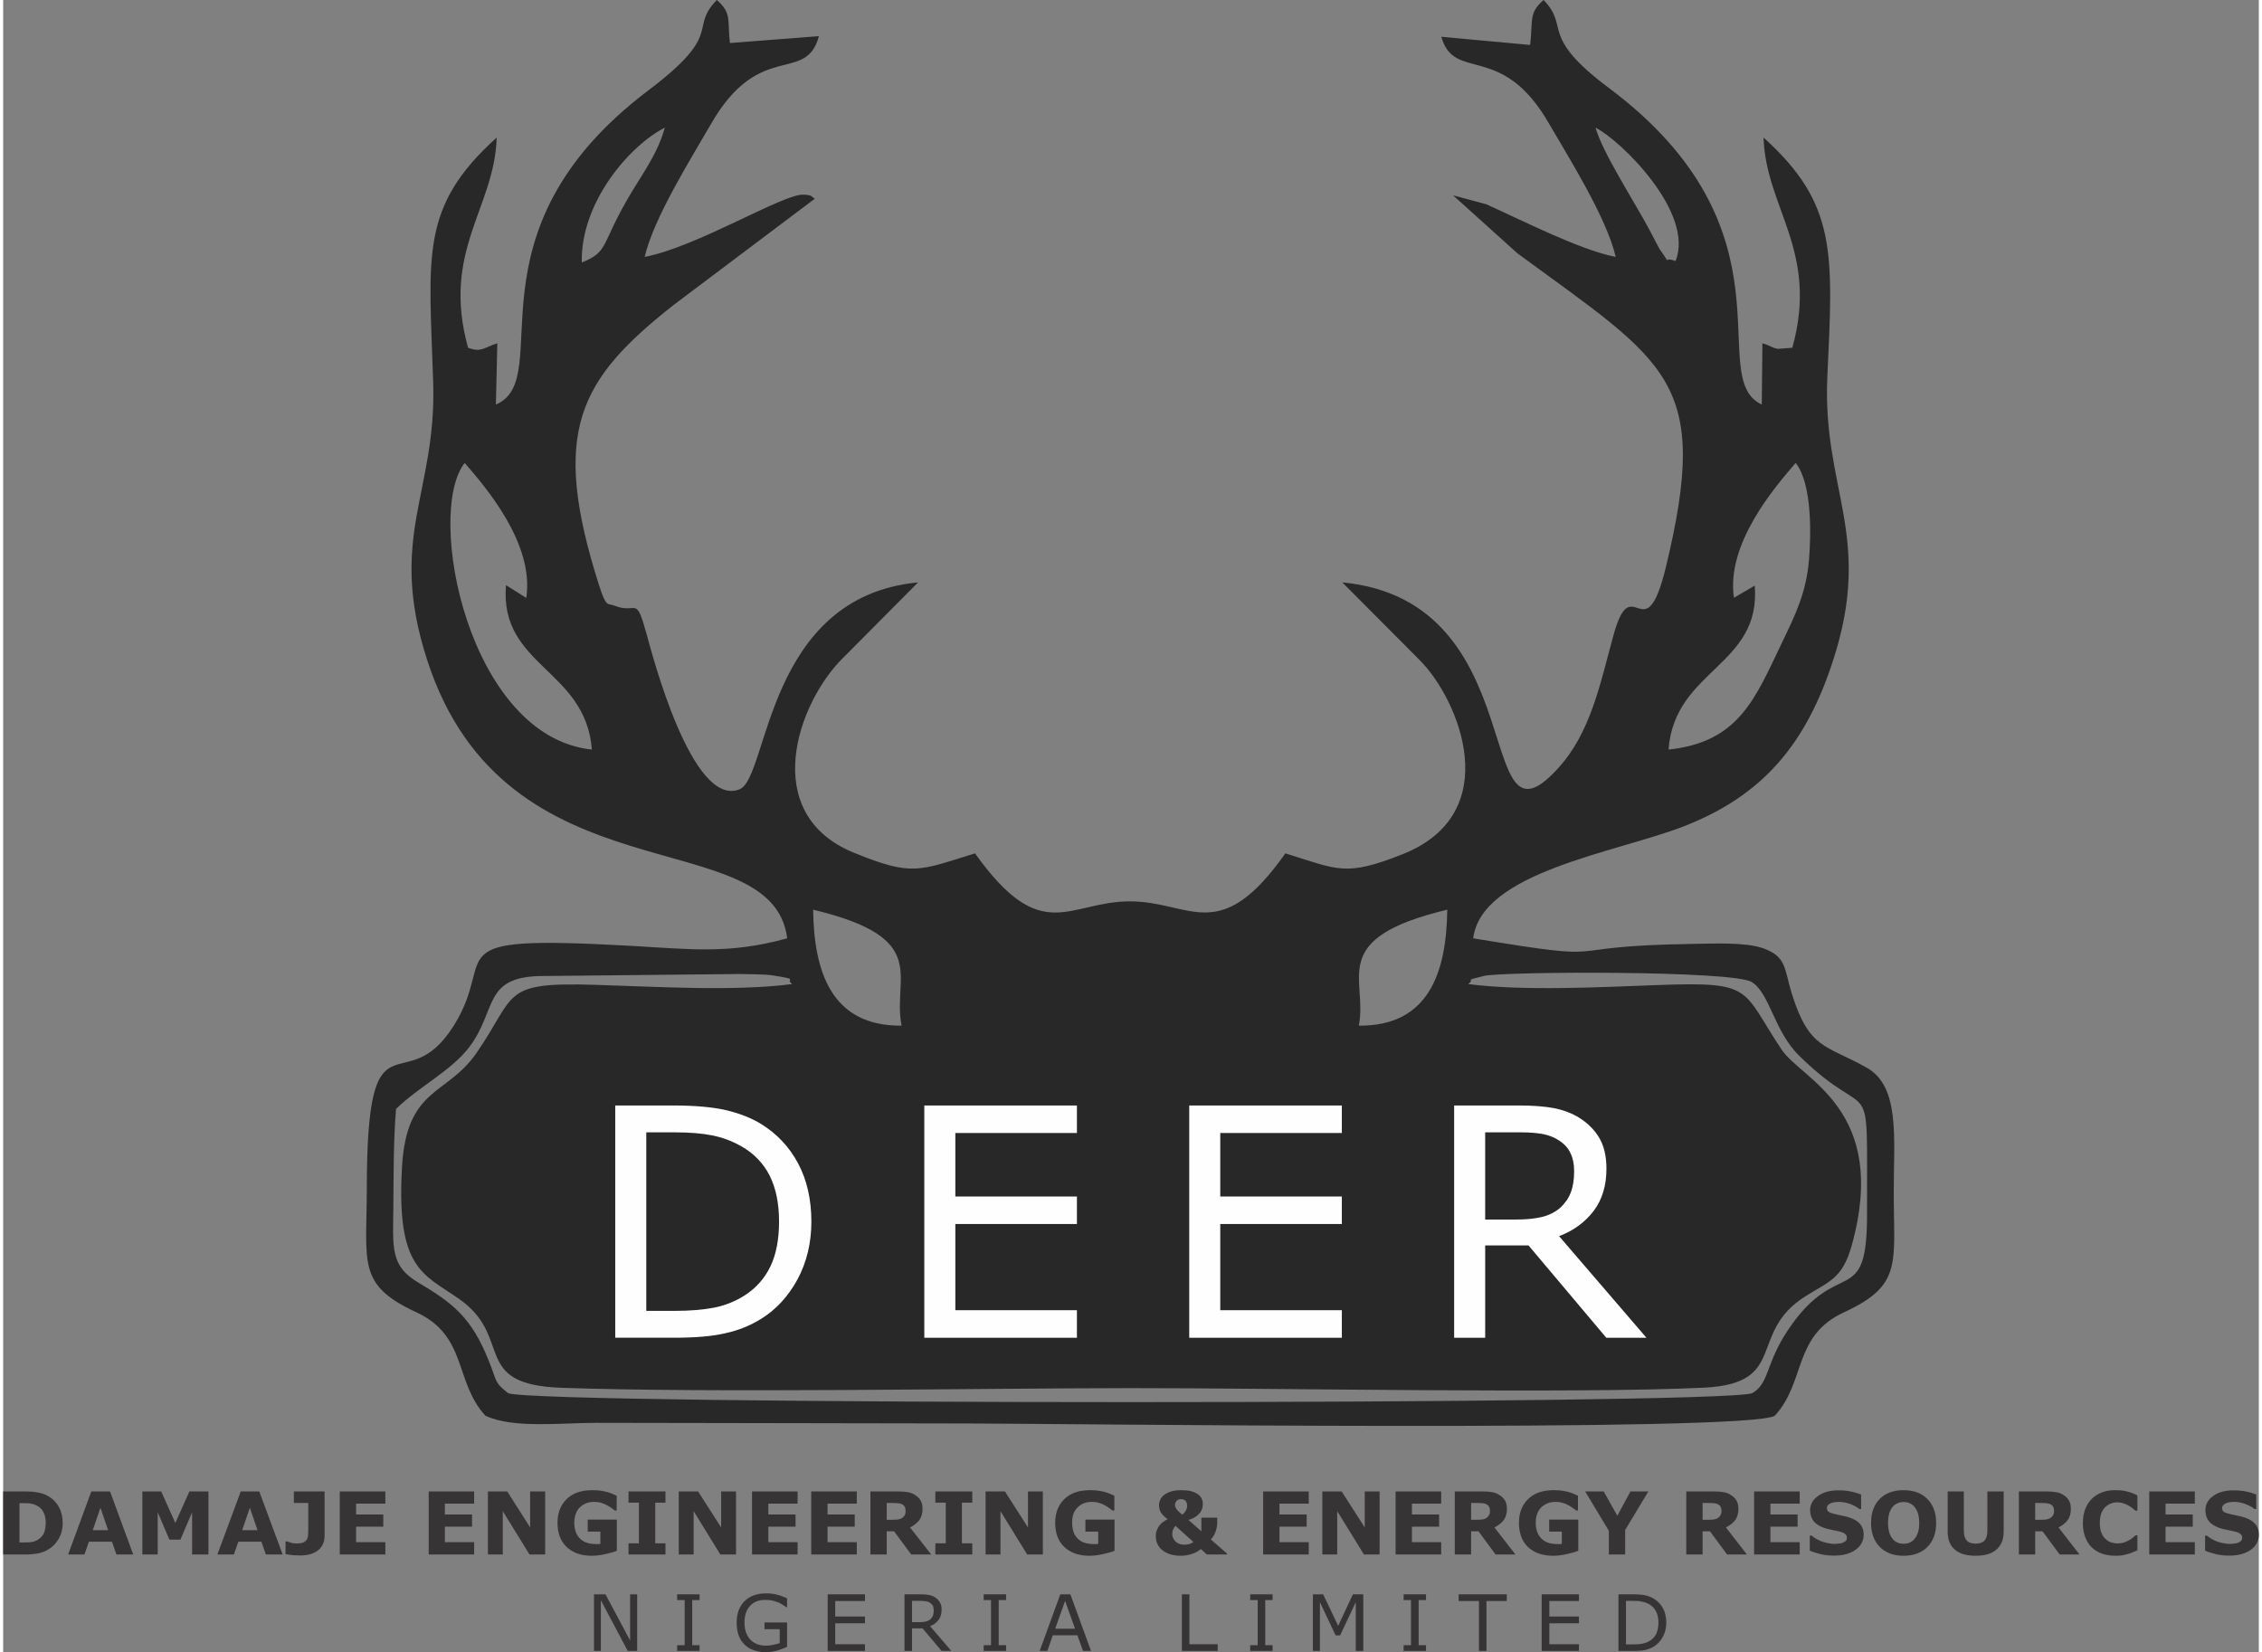
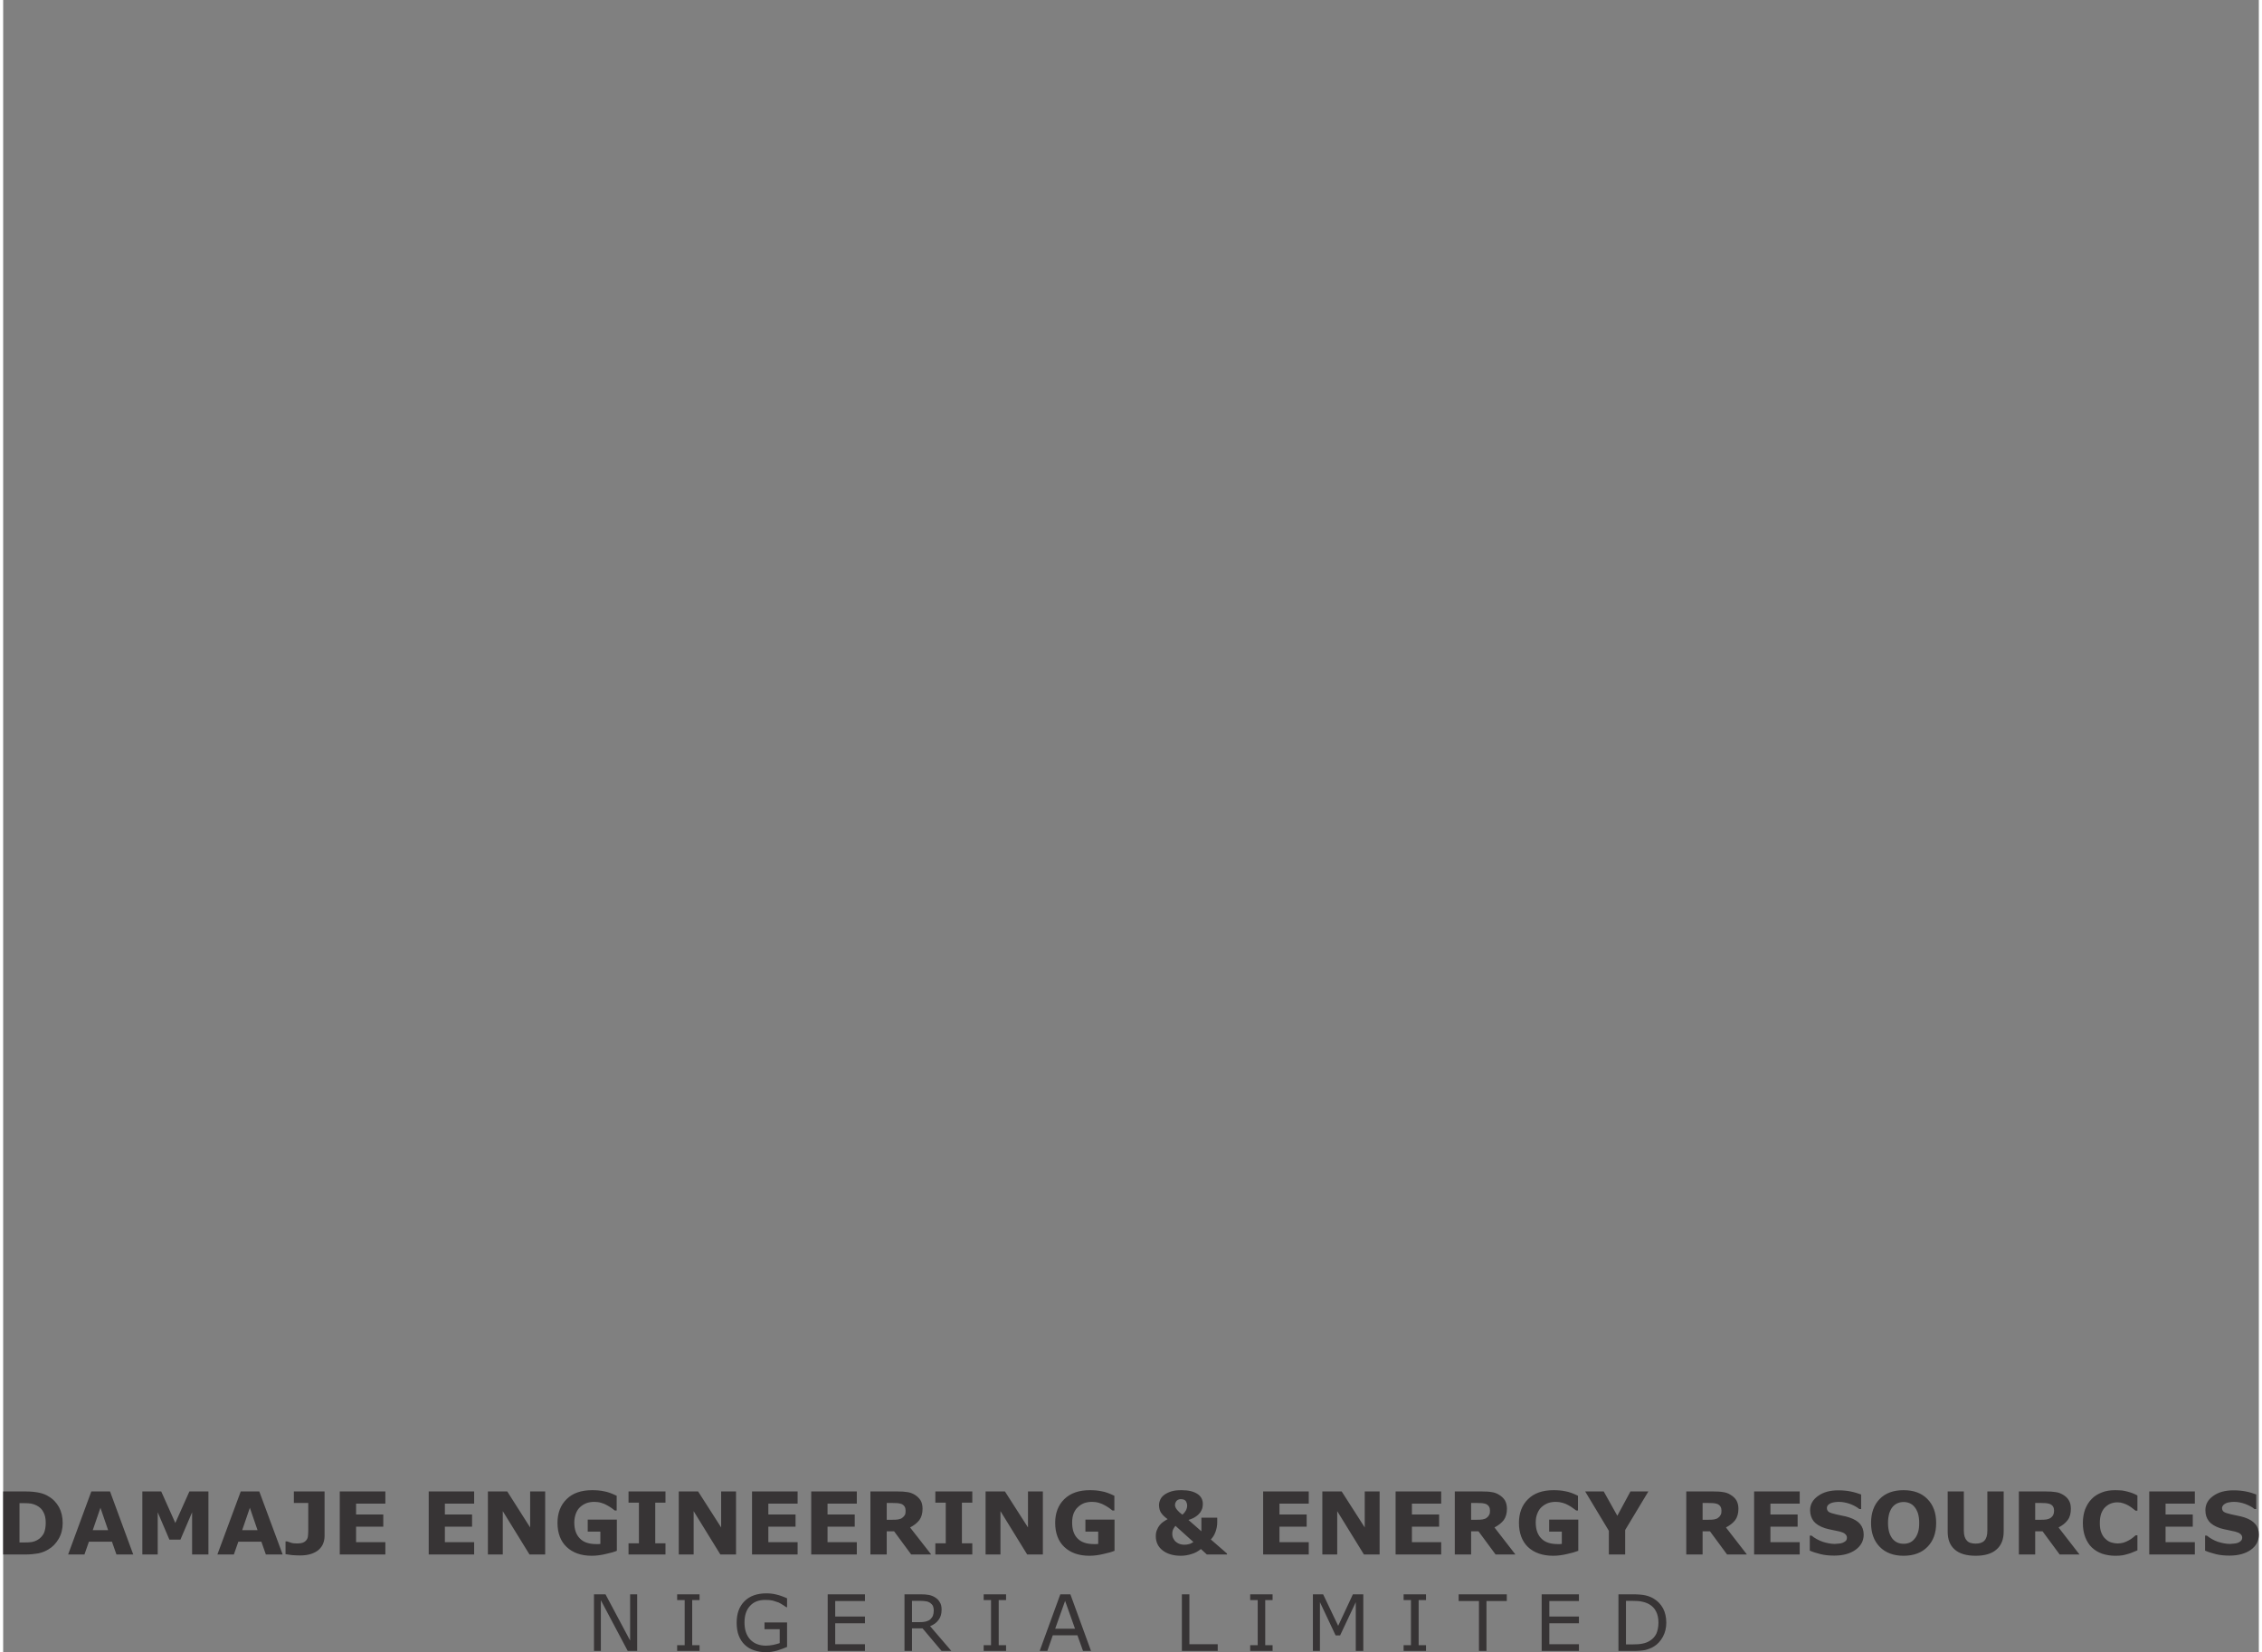
<svg xmlns="http://www.w3.org/2000/svg" xml:space="preserve" width="141px" height="103px" version="1.1" style="shape-rendering:geometricPrecision; text-rendering:geometricPrecision; image-rendering:optimizeQuality; fill-rule:evenodd; clip-rule:evenodd" viewBox="0 0 141 103.29">
  <rect x="0" y="0" width="141" height="103.29" fill="#808080" stroke="none" />
  <defs>
    <style type="text/css">
   
    .fil1 {fill:#282828}
    .fil2 {fill:#FEFEFE;fill-rule:nonzero}
    .fil0 {fill:#373435;fill-rule:nonzero}
   
  </style>
  </defs>
  <g id="Layer_x0020_1">
    <g id="_2137778770912">
-       <path class="fil0" d="M3.72 95.21c0,0.37 -0.08,0.7 -0.25,0.99 -0.17,0.29 -0.38,0.51 -0.64,0.66 -0.19,0.12 -0.4,0.2 -0.63,0.25 -0.23,0.04 -0.5,0.07 -0.81,0.07l-1.39 0 0 -3.94 1.43 0c0.32,0 0.6,0.03 0.83,0.08 0.23,0.05 0.43,0.13 0.58,0.23 0.28,0.16 0.49,0.39 0.65,0.67 0.15,0.28 0.23,0.61 0.23,0.99zm-1.06 -0.01c0,-0.26 -0.04,-0.48 -0.14,-0.66 -0.09,-0.19 -0.24,-0.33 -0.44,-0.43 -0.11,-0.05 -0.21,-0.09 -0.32,-0.11 -0.11,-0.02 -0.27,-0.03 -0.49,-0.03l-0.25 0 0 2.46 0.25 0c0.24,0 0.42,-0.01 0.53,-0.03 0.11,-0.02 0.22,-0.06 0.33,-0.12 0.18,-0.1 0.32,-0.25 0.41,-0.42 0.08,-0.18 0.12,-0.4 0.12,-0.66zm5.47 1.98l-1.05 0 -0.28 -0.8 -1.44 0 -0.28 0.8 -1.02 0 1.45 -3.94 1.17 0 1.45 3.94zm-1.57 -1.52l-0.48 -1.4 -0.48 1.4 0.96 0zm6.27 1.52l-1.02 0 0 -2.64 -0.73 1.71 -0.69 0 -0.73 -1.71 0 2.64 -0.96 0 0 -3.94 1.18 0 0.88 1.97 0.88 -1.97 1.19 0 0 3.94zm4.64 0l-1.05 0 -0.28 -0.8 -1.44 0 -0.28 0.8 -1.03 0 1.46 -3.94 1.16 0 1.46 3.94zm-1.57 -1.52l-0.48 -1.4 -0.48 1.4 0.96 0zm4.19 0.36c0,0.17 -0.03,0.33 -0.09,0.48 -0.06,0.15 -0.16,0.28 -0.28,0.39 -0.13,0.11 -0.28,0.19 -0.46,0.25 -0.18,0.06 -0.41,0.1 -0.68,0.1 -0.18,0 -0.35,-0.01 -0.51,-0.02 -0.16,-0.02 -0.3,-0.04 -0.42,-0.06l0 -0.8 0.09 0c0.09,0.03 0.17,0.06 0.27,0.09 0.09,0.03 0.2,0.04 0.35,0.04 0.18,0 0.32,-0.02 0.42,-0.07 0.1,-0.05 0.17,-0.12 0.22,-0.21 0.04,-0.08 0.06,-0.18 0.06,-0.28 0.01,-0.1 0.01,-0.24 0.01,-0.4l0 -1.57 -0.9 0 0 -0.72 1.92 0 0 2.78zm3.8 1.16l-2.85 0 0 -3.94 2.85 0 0 0.76 -1.83 0 0 0.68 1.7 0 0 0.76 -1.7 0 0 0.97 1.83 0 0 0.77zm5.55 0l-2.84 0 0 -3.94 2.84 0 0 0.76 -1.83 0 0 0.68 1.7 0 0 0.76 -1.7 0 0 0.97 1.83 0 0 0.77zm4.44 0l-0.98 0 -1.67 -2.71 0 2.71 -0.93 0 0 -3.94 1.21 0 1.43 2.25 0 -2.25 0.94 0 0 3.94zm4.48 -0.23c-0.17,0.07 -0.41,0.14 -0.7,0.2 -0.29,0.07 -0.58,0.11 -0.87,0.11 -0.67,0 -1.19,-0.19 -1.57,-0.55 -0.38,-0.36 -0.57,-0.87 -0.57,-1.51 0,-0.61 0.19,-1.11 0.57,-1.48 0.38,-0.38 0.92,-0.56 1.6,-0.56 0.26,0 0.51,0.02 0.74,0.07 0.24,0.04 0.5,0.14 0.79,0.28l0 0.92 -0.12 0c-0.05,-0.04 -0.12,-0.09 -0.21,-0.16 -0.1,-0.07 -0.19,-0.12 -0.28,-0.17 -0.1,-0.06 -0.22,-0.11 -0.36,-0.15 -0.13,-0.04 -0.28,-0.06 -0.43,-0.06 -0.18,0 -0.35,0.03 -0.49,0.08 -0.15,0.06 -0.28,0.14 -0.4,0.25 -0.11,0.1 -0.2,0.24 -0.26,0.4 -0.06,0.16 -0.1,0.35 -0.1,0.56 0,0.44 0.12,0.77 0.35,1 0.23,0.24 0.57,0.35 1.03,0.35 0.04,0 0.08,0 0.13,0 0.04,0 0.09,-0.01 0.12,-0.01l0 -0.77 -0.79 0 0 -0.75 1.82 0 0 1.95zm3.04 0.23l-2.31 0 0 -0.7 0.65 0 0 -2.54 -0.65 0 0 -0.7 2.31 0 0 0.7 -0.64 0 0 2.54 0.64 0 0 0.7zm4.41 0l-0.98 0 -1.67 -2.71 0 2.71 -0.93 0 0 -3.94 1.21 0 1.44 2.25 0 -2.25 0.93 0 0 3.94zm3.85 0l-2.85 0 0 -3.94 2.85 0 0 0.76 -1.83 0 0 0.68 1.7 0 0 0.76 -1.7 0 0 0.97 1.83 0 0 0.77zm3.7 0l-2.85 0 0 -3.94 2.85 0 0 0.76 -1.83 0 0 0.68 1.7 0 0 0.76 -1.7 0 0 0.97 1.83 0 0 0.77zm3.05 -2.74c0,-0.1 -0.02,-0.18 -0.06,-0.25 -0.04,-0.07 -0.11,-0.13 -0.2,-0.17 -0.07,-0.02 -0.15,-0.04 -0.24,-0.05 -0.09,0 -0.2,-0.01 -0.32,-0.01l-0.36 0 0 1.05 0.31 0c0.16,0 0.29,0 0.4,-0.02 0.11,-0.02 0.2,-0.05 0.27,-0.11 0.07,-0.05 0.12,-0.11 0.16,-0.18 0.03,-0.06 0.04,-0.15 0.04,-0.26zm1.6 2.74l-1.25 0 -1.07 -1.45 -0.46 0 0 1.45 -1.02 0 0 -3.94 1.71 0c0.23,0 0.43,0.01 0.6,0.04 0.16,0.02 0.32,0.08 0.47,0.17 0.14,0.09 0.26,0.2 0.35,0.34 0.09,0.14 0.13,0.32 0.13,0.53 0,0.29 -0.07,0.53 -0.2,0.71 -0.14,0.18 -0.33,0.33 -0.58,0.46l1.32 1.69zm2.57 0l-2.31 0 0 -0.7 0.65 0 0 -2.54 -0.65 0 0 -0.7 2.31 0 0 0.7 -0.65 0 0 2.54 0.65 0 0 0.7zm4.41 0l-0.98 0 -1.67 -2.71 0 2.71 -0.93 0 0 -3.94 1.21 0 1.44 2.25 0 -2.25 0.93 0 0 3.94zm4.48 -0.23c-0.17,0.07 -0.41,0.14 -0.7,0.2 -0.29,0.07 -0.58,0.11 -0.87,0.11 -0.67,0 -1.19,-0.19 -1.57,-0.55 -0.38,-0.36 -0.57,-0.87 -0.57,-1.51 0,-0.61 0.19,-1.11 0.57,-1.48 0.39,-0.38 0.92,-0.56 1.6,-0.56 0.26,0 0.51,0.02 0.74,0.07 0.24,0.04 0.5,0.14 0.79,0.28l0 0.92 -0.12 0c-0.05,-0.04 -0.12,-0.09 -0.21,-0.16 -0.1,-0.07 -0.19,-0.12 -0.28,-0.17 -0.1,-0.06 -0.22,-0.11 -0.36,-0.15 -0.13,-0.04 -0.28,-0.06 -0.43,-0.06 -0.18,0 -0.34,0.03 -0.49,0.08 -0.15,0.06 -0.28,0.14 -0.39,0.25 -0.12,0.1 -0.2,0.24 -0.27,0.4 -0.06,0.16 -0.09,0.35 -0.09,0.56 0,0.44 0.11,0.77 0.34,1 0.23,0.24 0.58,0.35 1.03,0.35 0.04,0 0.08,0 0.13,0 0.04,0 0.09,-0.01 0.13,-0.01l0 -0.77 -0.8 0 0 -0.75 1.82 0 0 1.95zm7.03 0.23l-1.26 0 -0.37 -0.34c-0.17,0.14 -0.37,0.25 -0.58,0.31 -0.21,0.07 -0.44,0.11 -0.67,0.11 -0.49,0 -0.87,-0.12 -1.15,-0.34 -0.28,-0.22 -0.42,-0.52 -0.42,-0.88 0,-0.15 0.02,-0.28 0.07,-0.39 0.04,-0.11 0.1,-0.21 0.17,-0.3 0.07,-0.09 0.15,-0.16 0.24,-0.22 0.09,-0.06 0.18,-0.12 0.26,-0.16 -0.07,-0.05 -0.15,-0.11 -0.21,-0.17 -0.07,-0.06 -0.13,-0.13 -0.18,-0.2 -0.05,-0.06 -0.08,-0.14 -0.11,-0.22 -0.02,-0.09 -0.04,-0.18 -0.04,-0.28 0,-0.13 0.03,-0.24 0.08,-0.35 0.05,-0.11 0.13,-0.21 0.24,-0.29 0.11,-0.09 0.26,-0.16 0.44,-0.22 0.18,-0.06 0.4,-0.08 0.66,-0.08 0.21,0 0.4,0.02 0.57,0.06 0.16,0.04 0.3,0.1 0.42,0.18 0.11,0.07 0.19,0.16 0.25,0.27 0.05,0.1 0.08,0.22 0.08,0.34 0,0.08 -0.01,0.17 -0.03,0.27 -0.03,0.09 -0.07,0.18 -0.13,0.27 -0.07,0.09 -0.16,0.18 -0.28,0.26 -0.11,0.08 -0.26,0.15 -0.46,0.21l0.81 0.71 0 -0.85 0.99 0 0 0.29c0,0.21 -0.04,0.41 -0.11,0.6 -0.07,0.19 -0.17,0.35 -0.29,0.47l1.01 0.88 0 0.06zm-2.49 -3.06c0,-0.09 -0.02,-0.16 -0.05,-0.21 -0.02,-0.06 -0.06,-0.1 -0.1,-0.13 -0.04,-0.02 -0.08,-0.04 -0.13,-0.05 -0.05,-0.01 -0.08,-0.01 -0.11,-0.01 -0.03,0 -0.06,0 -0.1,0.01 -0.04,0.01 -0.08,0.03 -0.13,0.06 -0.03,0.02 -0.07,0.06 -0.09,0.11 -0.03,0.04 -0.05,0.11 -0.05,0.19 0,0.1 0.05,0.2 0.13,0.3 0.08,0.1 0.19,0.2 0.33,0.3 0.1,-0.08 0.17,-0.17 0.22,-0.26 0.05,-0.09 0.08,-0.2 0.08,-0.31zm0.39 2.28l-1.12 -1.01c-0.04,0.04 -0.08,0.1 -0.13,0.19 -0.05,0.09 -0.07,0.19 -0.07,0.3 0,0.12 0.02,0.22 0.07,0.31 0.05,0.09 0.1,0.16 0.17,0.21 0.07,0.06 0.15,0.1 0.24,0.13 0.08,0.02 0.17,0.04 0.25,0.04 0.12,0 0.23,-0.01 0.32,-0.04 0.09,-0.02 0.18,-0.07 0.27,-0.13zm7.21 0.78l-2.85 0 0 -3.94 2.85 0 0 0.76 -1.83 0 0 0.68 1.7 0 0 0.76 -1.7 0 0 0.97 1.83 0 0 0.77zm4.43 0l-0.98 0 -1.67 -2.71 0 2.71 -0.93 0 0 -3.94 1.21 0 1.44 2.25 0 -2.25 0.93 0 0 3.94zm3.85 0l-2.85 0 0 -3.94 2.85 0 0 0.76 -1.83 0 0 0.68 1.7 0 0 0.76 -1.7 0 0 0.97 1.83 0 0 0.77zm3.05 -2.74c0,-0.1 -0.02,-0.18 -0.06,-0.25 -0.04,-0.07 -0.11,-0.13 -0.2,-0.17 -0.07,-0.02 -0.15,-0.04 -0.24,-0.05 -0.09,0 -0.2,-0.01 -0.32,-0.01l-0.36 0 0 1.05 0.31 0c0.16,0 0.29,0 0.4,-0.02 0.11,-0.02 0.2,-0.05 0.27,-0.11 0.07,-0.05 0.12,-0.11 0.15,-0.18 0.04,-0.06 0.05,-0.15 0.05,-0.26zm1.59 2.74l-1.24 0 -1.07 -1.45 -0.46 0 0 1.45 -1.02 0 0 -3.94 1.7 0c0.24,0 0.44,0.01 0.6,0.04 0.17,0.02 0.33,0.08 0.47,0.17 0.15,0.09 0.27,0.2 0.36,0.34 0.08,0.14 0.13,0.32 0.13,0.53 0,0.29 -0.07,0.53 -0.2,0.71 -0.14,0.18 -0.33,0.33 -0.58,0.46l1.31 1.69zm3.93 -0.23c-0.18,0.07 -0.41,0.14 -0.7,0.2 -0.29,0.07 -0.58,0.11 -0.87,0.11 -0.67,0 -1.2,-0.19 -1.58,-0.55 -0.37,-0.36 -0.56,-0.87 -0.56,-1.51 0,-0.61 0.19,-1.11 0.57,-1.48 0.38,-0.38 0.92,-0.56 1.6,-0.56 0.26,0 0.51,0.02 0.74,0.07 0.24,0.04 0.5,0.14 0.78,0.28l0 0.92 -0.11 0c-0.05,-0.04 -0.12,-0.09 -0.22,-0.16 -0.09,-0.07 -0.18,-0.12 -0.27,-0.17 -0.1,-0.06 -0.22,-0.11 -0.36,-0.15 -0.14,-0.04 -0.28,-0.06 -0.43,-0.06 -0.18,0 -0.35,0.03 -0.49,0.08 -0.15,0.06 -0.28,0.14 -0.4,0.25 -0.11,0.1 -0.2,0.24 -0.26,0.4 -0.07,0.16 -0.1,0.35 -0.1,0.56 0,0.44 0.12,0.77 0.35,1 0.23,0.24 0.57,0.35 1.03,0.35 0.03,0 0.08,0 0.12,0 0.05,0 0.09,-0.01 0.13,-0.01l0 -0.77 -0.79 0 0 -0.75 1.82 0 0 1.95zm4.38 -3.71l-1.45 2.41 0 1.53 -1.02 0 0 -1.48 -1.48 -2.46 1.16 0 0.85 1.52 0.82 -1.52 1.12 0zm4.57 1.2c0,-0.1 -0.02,-0.18 -0.06,-0.25 -0.04,-0.07 -0.11,-0.13 -0.2,-0.17 -0.07,-0.02 -0.15,-0.04 -0.24,-0.05 -0.09,0 -0.2,-0.01 -0.32,-0.01l-0.36 0 0 1.05 0.31 0c0.16,0 0.29,0 0.4,-0.02 0.11,-0.02 0.2,-0.05 0.27,-0.11 0.07,-0.05 0.12,-0.11 0.15,-0.18 0.04,-0.06 0.05,-0.15 0.05,-0.26zm1.59 2.74l-1.24 0 -1.07 -1.45 -0.46 0 0 1.45 -1.02 0 0 -3.94 1.7 0c0.24,0 0.44,0.01 0.6,0.04 0.17,0.02 0.33,0.08 0.47,0.17 0.15,0.09 0.27,0.2 0.36,0.34 0.08,0.14 0.13,0.32 0.13,0.53 0,0.29 -0.07,0.53 -0.2,0.71 -0.14,0.18 -0.33,0.33 -0.58,0.46l1.31 1.69zm3.3 0l-2.85 0 0 -3.94 2.85 0 0 0.76 -1.83 0 0 0.68 1.7 0 0 0.76 -1.7 0 0 0.97 1.83 0 0 0.77zm4 -1.24c0,0.38 -0.17,0.7 -0.5,0.94 -0.33,0.24 -0.77,0.37 -1.34,0.37 -0.32,0 -0.61,-0.03 -0.85,-0.09 -0.24,-0.06 -0.47,-0.13 -0.68,-0.22l0 -0.94 0.11 0c0.21,0.17 0.45,0.3 0.71,0.39 0.26,0.08 0.51,0.13 0.74,0.13 0.07,0 0.15,-0.01 0.25,-0.02 0.1,-0.01 0.18,-0.02 0.24,-0.05 0.08,-0.03 0.14,-0.07 0.2,-0.12 0.05,-0.05 0.07,-0.12 0.07,-0.21 0,-0.09 -0.04,-0.16 -0.11,-0.22 -0.07,-0.07 -0.18,-0.11 -0.32,-0.15 -0.15,-0.03 -0.3,-0.07 -0.47,-0.1 -0.16,-0.03 -0.32,-0.07 -0.46,-0.11 -0.34,-0.11 -0.57,-0.26 -0.72,-0.44 -0.14,-0.19 -0.22,-0.41 -0.22,-0.69 0,-0.36 0.17,-0.66 0.5,-0.89 0.33,-0.24 0.75,-0.35 1.26,-0.35 0.26,0 0.52,0.02 0.77,0.07 0.25,0.05 0.47,0.12 0.66,0.19l0 0.91 -0.11 0c-0.16,-0.13 -0.35,-0.23 -0.58,-0.32 -0.23,-0.08 -0.47,-0.13 -0.71,-0.13 -0.08,0 -0.17,0.01 -0.25,0.02 -0.08,0.01 -0.16,0.03 -0.24,0.06 -0.07,0.03 -0.13,0.07 -0.18,0.12 -0.05,0.06 -0.07,0.12 -0.07,0.19 0,0.1 0.04,0.18 0.12,0.24 0.08,0.05 0.23,0.1 0.45,0.15 0.14,0.03 0.28,0.06 0.41,0.09 0.14,0.02 0.28,0.06 0.43,0.11 0.3,0.1 0.53,0.24 0.67,0.41 0.14,0.17 0.22,0.39 0.22,0.66zm4.53 -0.73c0,0.63 -0.18,1.12 -0.54,1.49 -0.36,0.37 -0.86,0.56 -1.5,0.56 -0.63,0 -1.13,-0.19 -1.49,-0.56 -0.36,-0.37 -0.54,-0.86 -0.54,-1.49 0,-0.63 0.18,-1.13 0.54,-1.5 0.36,-0.37 0.86,-0.55 1.49,-0.55 0.63,0 1.13,0.18 1.49,0.55 0.37,0.37 0.55,0.87 0.55,1.5zm-1.35 0.99c0.1,-0.11 0.17,-0.26 0.22,-0.42 0.05,-0.16 0.07,-0.35 0.07,-0.58 0,-0.23 -0.03,-0.43 -0.08,-0.6 -0.06,-0.16 -0.13,-0.3 -0.22,-0.4 -0.09,-0.11 -0.19,-0.18 -0.31,-0.23 -0.12,-0.05 -0.24,-0.07 -0.36,-0.07 -0.13,0 -0.25,0.02 -0.37,0.07 -0.11,0.04 -0.22,0.12 -0.31,0.22 -0.09,0.1 -0.16,0.24 -0.22,0.41 -0.05,0.18 -0.08,0.38 -0.08,0.61 0,0.23 0.03,0.43 0.08,0.6 0.05,0.16 0.13,0.3 0.21,0.4 0.09,0.1 0.19,0.18 0.31,0.23 0.12,0.05 0.25,0.07 0.38,0.07 0.13,0 0.25,-0.02 0.37,-0.07 0.12,-0.05 0.22,-0.13 0.31,-0.24zm5.57 -0.45c0,0.49 -0.15,0.86 -0.45,1.12 -0.29,0.26 -0.73,0.39 -1.3,0.39 -0.58,0 -1.02,-0.13 -1.31,-0.39 -0.3,-0.26 -0.44,-0.63 -0.44,-1.12l0 -2.51 1.01 0 0 2.45c0,0.28 0.06,0.48 0.18,0.61 0.11,0.14 0.3,0.2 0.56,0.2 0.25,0 0.43,-0.06 0.55,-0.19 0.12,-0.13 0.18,-0.33 0.18,-0.62l0 -2.45 1.02 0 0 2.51zm3.15 -1.31c0,-0.1 -0.02,-0.18 -0.06,-0.25 -0.04,-0.07 -0.11,-0.13 -0.21,-0.17 -0.07,-0.02 -0.15,-0.04 -0.24,-0.05 -0.09,0 -0.19,-0.01 -0.31,-0.01l-0.36 0 0 1.05 0.3 0c0.16,0 0.3,0 0.41,-0.02 0.1,-0.02 0.19,-0.05 0.27,-0.11 0.07,-0.05 0.12,-0.11 0.15,-0.18 0.03,-0.06 0.05,-0.15 0.05,-0.26zm1.59 2.74l-1.24 0 -1.07 -1.45 -0.46 0 0 1.45 -1.02 0 0 -3.94 1.7 0c0.23,0 0.43,0.01 0.6,0.04 0.17,0.02 0.32,0.08 0.47,0.17 0.15,0.09 0.27,0.2 0.35,0.34 0.09,0.14 0.13,0.32 0.13,0.53 0,0.29 -0.06,0.53 -0.2,0.71 -0.13,0.18 -0.32,0.33 -0.57,0.46l1.31 1.69zm2.22 0.08c-0.29,0 -0.56,-0.05 -0.81,-0.13 -0.25,-0.09 -0.46,-0.22 -0.64,-0.39 -0.18,-0.17 -0.31,-0.39 -0.41,-0.64 -0.1,-0.26 -0.15,-0.55 -0.15,-0.89 0,-0.31 0.05,-0.6 0.14,-0.85 0.1,-0.25 0.23,-0.47 0.41,-0.65 0.17,-0.18 0.38,-0.31 0.64,-0.41 0.25,-0.1 0.53,-0.14 0.83,-0.14 0.16,0 0.31,0.01 0.44,0.02 0.14,0.02 0.26,0.05 0.37,0.08 0.12,0.03 0.23,0.07 0.33,0.11 0.09,0.04 0.18,0.08 0.25,0.12l0 0.95 -0.12 0c-0.05,-0.04 -0.11,-0.09 -0.19,-0.15 -0.07,-0.06 -0.15,-0.11 -0.25,-0.17 -0.1,-0.06 -0.2,-0.1 -0.32,-0.14 -0.11,-0.04 -0.23,-0.06 -0.36,-0.06 -0.14,0 -0.28,0.02 -0.41,0.07 -0.12,0.04 -0.24,0.12 -0.35,0.22 -0.11,0.1 -0.19,0.23 -0.26,0.4 -0.06,0.17 -0.09,0.37 -0.09,0.6 0,0.25 0.03,0.46 0.1,0.62 0.07,0.17 0.16,0.3 0.27,0.39 0.1,0.1 0.22,0.17 0.36,0.21 0.13,0.04 0.26,0.06 0.39,0.06 0.12,0 0.24,-0.02 0.36,-0.05 0.12,-0.04 0.24,-0.09 0.34,-0.15 0.09,-0.05 0.17,-0.1 0.24,-0.16 0.07,-0.06 0.13,-0.11 0.18,-0.15l0.11 0 0 0.94c-0.1,0.04 -0.19,0.08 -0.29,0.12 -0.08,0.04 -0.18,0.07 -0.28,0.1 -0.13,0.04 -0.25,0.07 -0.36,0.09 -0.11,0.02 -0.27,0.03 -0.47,0.03zm4.99 -0.08l-2.85 0 0 -3.94 2.85 0 0 0.76 -1.83 0 0 0.68 1.7 0 0 0.76 -1.7 0 0 0.97 1.83 0 0 0.77zm4 -1.24c0,0.38 -0.16,0.7 -0.49,0.94 -0.33,0.24 -0.78,0.37 -1.34,0.37 -0.33,0 -0.61,-0.03 -0.85,-0.09 -0.24,-0.06 -0.47,-0.13 -0.68,-0.22l0 -0.94 0.11 0c0.21,0.17 0.44,0.3 0.7,0.39 0.26,0.08 0.51,0.13 0.75,0.13 0.06,0 0.14,-0.01 0.24,-0.02 0.1,-0.01 0.18,-0.02 0.25,-0.05 0.08,-0.03 0.14,-0.07 0.19,-0.12 0.05,-0.05 0.08,-0.12 0.08,-0.21 0,-0.09 -0.04,-0.16 -0.11,-0.22 -0.08,-0.07 -0.18,-0.11 -0.33,-0.15 -0.14,-0.03 -0.3,-0.07 -0.46,-0.1 -0.17,-0.03 -0.32,-0.07 -0.47,-0.11 -0.33,-0.11 -0.57,-0.26 -0.71,-0.44 -0.15,-0.19 -0.22,-0.41 -0.22,-0.69 0,-0.36 0.16,-0.66 0.49,-0.89 0.33,-0.24 0.75,-0.35 1.27,-0.35 0.26,0 0.51,0.02 0.77,0.07 0.25,0.05 0.47,0.12 0.65,0.19l0 0.91 -0.11 0c-0.15,-0.13 -0.35,-0.23 -0.58,-0.32 -0.23,-0.08 -0.46,-0.13 -0.7,-0.13 -0.09,0 -0.17,0.01 -0.25,0.02 -0.09,0.01 -0.17,0.03 -0.24,0.06 -0.07,0.03 -0.13,0.07 -0.18,0.12 -0.05,0.06 -0.08,0.12 -0.08,0.19 0,0.1 0.04,0.18 0.12,0.24 0.08,0.05 0.23,0.1 0.45,0.15 0.15,0.03 0.29,0.06 0.42,0.09 0.13,0.02 0.27,0.06 0.43,0.11 0.3,0.1 0.52,0.24 0.66,0.41 0.15,0.17 0.22,0.39 0.22,0.66zm-101.37 7.27l-0.59 0 -1.68 -3.17 0 3.17 -0.43 0 0 -3.54 0.72 0 1.54 2.89 0 -2.89 0.44 0 0 3.54zm3.9 0l-1.4 0 0 -0.36 0.47 0 0 -2.82 -0.47 0 0 -0.36 1.4 0 0 0.36 -0.46 0 0 2.82 0.46 0 0 0.36zm5.47 -0.25c-0.19,0.08 -0.4,0.16 -0.63,0.23 -0.23,0.06 -0.45,0.1 -0.67,0.1 -0.27,0 -0.53,-0.04 -0.76,-0.12 -0.23,-0.07 -0.42,-0.19 -0.58,-0.34 -0.17,-0.16 -0.29,-0.35 -0.38,-0.58 -0.09,-0.23 -0.13,-0.5 -0.13,-0.81 0,-0.57 0.16,-1.01 0.49,-1.34 0.33,-0.33 0.79,-0.49 1.37,-0.49 0.2,0 0.4,0.02 0.61,0.07 0.21,0.05 0.44,0.13 0.68,0.24l0 0.56 -0.04 0c-0.05,-0.03 -0.12,-0.08 -0.21,-0.14 -0.1,-0.06 -0.19,-0.12 -0.28,-0.16 -0.11,-0.04 -0.23,-0.08 -0.37,-0.12 -0.14,-0.03 -0.3,-0.04 -0.47,-0.04 -0.4,0 -0.72,0.12 -0.95,0.38 -0.23,0.25 -0.34,0.59 -0.34,1.03 0,0.46 0.12,0.81 0.36,1.07 0.24,0.25 0.57,0.38 0.98,0.38 0.15,0 0.31,-0.02 0.46,-0.05 0.15,-0.03 0.28,-0.07 0.4,-0.11l0 -0.87 -0.95 0 0 -0.42 1.41 0 0 1.53zm4.87 0.25l-2.33 0 0 -3.54 2.33 0 0 0.42 -1.86 0 0 0.97 1.86 0 0 0.42 -1.86 0 0 1.31 1.86 0 0 0.42zm5.4 0l-0.61 0 -1.19 -1.41 -0.66 0 0 1.41 -0.47 0 0 -3.54 0.99 0c0.22,0 0.39,0.01 0.54,0.04 0.14,0.03 0.27,0.08 0.38,0.15 0.13,0.08 0.23,0.18 0.3,0.31 0.08,0.12 0.11,0.27 0.11,0.46 0,0.26 -0.06,0.47 -0.19,0.64 -0.13,0.18 -0.31,0.31 -0.53,0.39l1.33 1.55zm-1.1 -2.54c0,-0.1 -0.02,-0.19 -0.05,-0.27 -0.04,-0.08 -0.1,-0.14 -0.18,-0.2 -0.07,-0.04 -0.15,-0.08 -0.24,-0.09 -0.1,-0.02 -0.21,-0.03 -0.33,-0.03l-0.56 0 0 1.33 0.48 0c0.15,0 0.28,-0.01 0.39,-0.04 0.11,-0.03 0.2,-0.07 0.28,-0.14 0.07,-0.07 0.13,-0.15 0.16,-0.23 0.03,-0.09 0.05,-0.2 0.05,-0.33zm4.52 2.54l-1.4 0 0 -0.36 0.46 0 0 -2.82 -0.46 0 0 -0.36 1.4 0 0 0.36 -0.46 0 0 2.82 0.46 0 0 0.36zm5.31 0l-0.5 0 -0.35 -0.98 -1.54 0 -0.34 0.98 -0.48 0 1.29 -3.54 0.63 0 1.29 3.54zm-1 -1.39l-0.62 -1.74 -0.62 1.74 1.24 0zm8.92 1.39l-2.24 0 0 -3.54 0.47 0 0 3.12 1.77 0 0 0.42zm3.43 0l-1.4 0 0 -0.36 0.47 0 0 -2.82 -0.47 0 0 -0.36 1.4 0 0 0.36 -0.46 0 0 2.82 0.46 0 0 0.36zm5.67 0l-0.47 0 0 -3.05 -0.98 2.08 -0.28 0 -0.98 -2.08 0 3.05 -0.44 0 0 -3.54 0.64 0 0.94 1.97 0.92 -1.97 0.65 0 0 3.54zm3.92 0l-1.4 0 0 -0.36 0.46 0 0 -2.82 -0.46 0 0 -0.36 1.4 0 0 0.36 -0.46 0 0 2.82 0.46 0 0 0.36zm5.05 -3.12l-1.27 0 0 3.12 -0.47 0 0 -3.12 -1.27 0 0 -0.42 3.01 0 0 0.42zm4.51 3.12l-2.33 0 0 -3.54 2.33 0 0 0.42 -1.85 0 0 0.97 1.85 0 0 0.42 -1.85 0 0 1.31 1.85 0 0 0.42zm5.46 -1.77c0,0.33 -0.07,0.62 -0.21,0.88 -0.14,0.26 -0.33,0.47 -0.56,0.61 -0.16,0.1 -0.34,0.17 -0.54,0.22 -0.2,0.04 -0.46,0.06 -0.79,0.06l-0.89 0 0 -3.54 0.88 0c0.35,0 0.62,0.02 0.83,0.07 0.2,0.05 0.37,0.12 0.51,0.21 0.25,0.15 0.43,0.35 0.57,0.6 0.13,0.25 0.2,0.55 0.2,0.89zm-0.49 0c0,-0.28 -0.05,-0.51 -0.15,-0.7 -0.09,-0.19 -0.24,-0.34 -0.43,-0.45 -0.14,-0.08 -0.29,-0.13 -0.44,-0.16 -0.16,-0.04 -0.35,-0.05 -0.57,-0.05l-0.44 0 0 2.72 0.44 0c0.23,0 0.43,-0.01 0.6,-0.05 0.16,-0.03 0.32,-0.09 0.46,-0.18 0.18,-0.11 0.31,-0.26 0.4,-0.44 0.08,-0.19 0.13,-0.42 0.13,-0.69z" />
-       <path class="fil1" d="M24.56 69.32c1.46,-1.41 3.48,-2.4 4.59,-3.88 1.71,-2.28 0.86,-4.3 4.31,-4.42l12.6 -0.13c0.52,0.02 1.51,0.01 1.99,0.08 1.81,0.28 0.79,0.19 1.27,0.55 -3.62,0.47 -8.53,0.16 -12.25,0.05 -5.99,-0.19 -4.92,0.54 -7.49,4.27 -1.85,2.67 -4.37,2.11 -4.65,7.13 -0.36,6.35 1.31,6.66 3.55,8.22 3.48,2.41 0.68,5.37 6.43,5.57 9.52,0.33 25.6,0.03 35.54,0.02 8.7,-0.01 28,0.36 35.9,-0.03 5.26,-0.27 2.67,-3.4 6.29,-5.7 1.49,-0.95 2.32,-1.08 2.91,-3.18 2.37,-8.51 -3.11,-10.36 -4.37,-12.24 -2.55,-3.81 -1.68,-4.27 -7.71,-4.05 -3.56,0.13 -8.43,0.39 -11.89,-0.06 0.5,-0.38 -0.4,-0.17 0.99,-0.51 1.16,-0.28 15.53,-0.35 16.73,0.38 1.14,0.71 1.39,3.06 2.96,4.6 4.67,4.61 4.23,0.35 4.25,9.85 0.02,6.15 -1.82,2.59 -4.97,7.35 -1.38,2.08 -1.14,3.32 -2.22,3.91 -2.14,0.74 -75.61,0.74 -77.75,0 -0.91,-0.72 -0.68,-0.72 -1.22,-2.04 -1.07,-2.67 -2.19,-3.57 -4.42,-4.89 -1.73,-1.03 -1.57,-2.17 -1.54,-4.68 0.02,-2.01 0,-4.18 0.17,-6.17zm60.18 -5.2c0.59,-2.94 -2.05,-5.44 5.53,-7.25 -0.05,3.9 -1.14,7.29 -5.53,7.25zm-28.58 0c-4.39,0.04 -5.48,-3.38 -5.53,-7.25 7.45,1.78 4.92,4.19 5.53,7.25zm52.03 -26.75c-0.5,-3.37 2.53,-6.89 3.86,-8.43 1.04,1.32 0.96,4.51 0.83,6.08 -0.18,2.07 -0.86,3.43 -1.69,5.16 -1.68,3.51 -2.7,6.22 -7.09,6.68 0.39,-5.04 5.79,-5.2 5.39,-10.25l-1.3 0.76zm-71.39 9.49c-7.72,-0.8 -10.44,-14.77 -7.95,-17.92 1.33,1.54 4.36,5.05 3.85,8.44l-1.27 -0.8c-0.42,5.08 4.98,5.24 5.37,10.28zm67.74 -30.54c-0.91,-0.34 -0.15,0.43 -1,-0.75 -0.01,-0.02 -0.57,-1.07 -0.62,-1.18 -1.06,-1.97 -2.96,-4.88 -3.38,-6.41 1.58,0.8 6.21,5.32 5,8.34zm-68.37 0.09c-0.09,-3.76 3,-7.32 5.19,-8.43 -0.49,1.76 -1.47,2.95 -2.38,4.55 -1.62,2.83 -1.16,3.22 -2.81,3.88zm3.93 -0.35c0.57,-2.47 3,-6.31 4.14,-8.3 3.05,-5.32 5.94,-2.46 6.75,-5.5l-5.56 0.43c-0.17,-1.42 0.14,-1.85 -0.82,-2.69 -1.78,1.82 0.53,2.02 -4.28,5.65 -11.79,8.91 -5.67,18.01 -9.53,19.64l0.09 -3.83c-0.87,0.28 -1,0.59 -1.83,0.28 -1.68,-6.07 1.66,-8.72 1.79,-13.14 -4.84,4.37 -4.22,7.39 -3.97,15.3 0.22,6.93 -2.87,9.64 -0.38,17.35 4.92,15.25 21.57,9.99 22.51,17.41 -3.67,1.01 -6.02,0.68 -9.95,0.46 -12.32,-0.67 -8.1,0.52 -10.88,4.98 -3.12,4.98 -5.45,-1.51 -5.45,10.31 -0.01,4.57 -0.6,5.92 3.1,7.63 3.2,1.48 2.36,4.33 4.31,6.46 1.7,0.82 4.75,0.45 6.93,0.45l23.33 0.04c4.86,0 48.93,0.57 50.35,-0.49 1.95,-2.13 1.12,-4.99 4.32,-6.46 3.7,-1.71 3.1,-3.05 3.11,-7.63 0,-3.23 0.4,-6.47 -1.67,-7.65 -2.58,-1.46 -3.6,-1.13 -4.7,-4.63 -0.49,-1.59 -0.32,-2.32 -1.8,-2.85 -1.1,-0.39 -3.17,-0.29 -4.39,-0.27 -9.23,0.13 -4.19,1.22 -13.73,-0.35 0.53,-4.17 8.93,-5.35 13.19,-7.01 4.91,-1.92 7.62,-5.12 9.32,-10.4 2.51,-7.77 -0.7,-10.67 -0.37,-17.73 0.36,-7.72 0.61,-10.77 -3.99,-14.92 0.14,4.41 3.48,7.1 1.8,13.14l-0.9 0.07c-0.43,-0.08 -0.38,-0.17 -0.97,-0.35l-0.04 3.83c-3.64,-1.68 2.44,-10.83 -9.57,-19.8 -4.39,-3.29 -2.4,-3.78 -4.07,-5.49 -0.96,0.84 -0.65,1.27 -0.84,2.81l-5.55 -0.51c0.81,2.89 3.77,0.24 6.75,5.46 1.15,1.99 3.58,5.83 4.15,8.3 -2.18,-0.41 -5.82,-2.27 -8.09,-3.29l-2.08 -0.56 4.03 3.63c9.38,6.89 12.1,7.91 9.28,19.6 -1.33,5.48 -2.11,0.01 -3.28,4.27 -0.85,3.1 -1.43,6.11 -3.49,8.35 -5.36,5.86 -1.36,-10.51 -13.46,-11.65l4.85 4.87c2.46,2.48 5.38,9.57 -1.1,12.13 -3.59,1.42 -4.02,0.95 -7.31,-0.06 -4.12,5.84 -5.9,3.01 -9.7,3 -3.86,-0.01 -5.51,2.87 -9.7,-3 -3.52,1.08 -3.89,1.46 -7.57,-0.04 -5.95,-2.43 -3.55,-9.37 -0.66,-12.2l4.67 -4.7c-9.53,0.9 -9.34,12.19 -11.15,12.93 -2.98,1.22 -5.49,-8.51 -5.8,-9.63 -0.72,-2.61 -0.58,-1.27 -2.04,-1.85 -0.42,-0.17 -0.49,0.17 -0.95,-1.27 -3.07,-9.63 -1.25,-12.87 4.68,-17.54l8.81 -6.63c-0.25,-0.12 -0.1,-0.23 -0.73,-0.25 -1.27,-0.05 -6.66,3.28 -9.91,3.89z" />
-       <path class="fil2" d="M50.52 76.38c0,1.32 -0.29,2.52 -0.86,3.59 -0.58,1.07 -1.35,1.91 -2.3,2.49 -0.66,0.41 -1.4,0.71 -2.22,0.89 -0.81,0.19 -1.89,0.28 -3.22,0.28l-3.66 0 0 -14.52 3.62 0c1.42,0 2.55,0.11 3.38,0.31 0.84,0.21 1.54,0.49 2.12,0.85 0.99,0.61 1.76,1.43 2.31,2.46 0.55,1.03 0.83,2.25 0.83,3.65zm-2.02 -0.02c0,-1.14 -0.2,-2.09 -0.59,-2.87 -0.4,-0.78 -0.99,-1.39 -1.77,-1.83 -0.58,-0.33 -1.18,-0.55 -1.82,-0.68 -0.65,-0.13 -1.42,-0.19 -2.31,-0.19l-1.81 0 0 11.16 1.81 0c0.92,0 1.74,-0.07 2.43,-0.2 0.69,-0.14 1.32,-0.39 1.9,-0.76 0.72,-0.46 1.26,-1.07 1.62,-1.82 0.36,-0.75 0.54,-1.69 0.54,-2.81zm18.62 7.27l-9.54 0 0 -14.52 9.54 0 0 1.72 -7.6 0 0 3.97 7.6 0 0 1.72 -7.6 0 0 5.39 7.6 0 0 1.72zm16.56 0l-9.54 0 0 -14.52 9.54 0 0 1.72 -7.6 0 0 3.97 7.6 0 0 1.72 -7.6 0 0 5.39 7.6 0 0 1.72zm19.04 0l-2.51 0 -4.86 -5.77 -2.71 0 0 5.77 -1.94 0 0 -14.52 4.07 0c0.88,0 1.61,0.06 2.19,0.17 0.59,0.12 1.11,0.32 1.58,0.61 0.53,0.34 0.94,0.75 1.24,1.26 0.29,0.5 0.44,1.14 0.44,1.91 0,1.05 -0.26,1.92 -0.79,2.63 -0.53,0.7 -1.25,1.24 -2.17,1.59l5.46 6.35zm-4.52 -10.42c0,-0.42 -0.07,-0.79 -0.22,-1.1 -0.14,-0.32 -0.38,-0.59 -0.72,-0.81 -0.28,-0.19 -0.61,-0.32 -0.99,-0.4 -0.39,-0.07 -0.84,-0.11 -1.36,-0.11l-2.27 0 0 5.45 1.95 0c0.61,0 1.14,-0.05 1.6,-0.16 0.45,-0.11 0.84,-0.31 1.16,-0.59 0.29,-0.28 0.51,-0.59 0.64,-0.94 0.14,-0.35 0.21,-0.8 0.21,-1.34z" />
+       <path class="fil0" d="M3.72 95.21c0,0.37 -0.08,0.7 -0.25,0.99 -0.17,0.29 -0.38,0.51 -0.64,0.66 -0.19,0.12 -0.4,0.2 -0.63,0.25 -0.23,0.04 -0.5,0.07 -0.81,0.07l-1.39 0 0 -3.94 1.43 0c0.32,0 0.6,0.03 0.83,0.08 0.23,0.05 0.43,0.13 0.58,0.23 0.28,0.16 0.49,0.39 0.65,0.67 0.15,0.28 0.23,0.61 0.23,0.99zm-1.06 -0.01c0,-0.26 -0.04,-0.48 -0.14,-0.66 -0.09,-0.19 -0.24,-0.33 -0.44,-0.43 -0.11,-0.05 -0.21,-0.09 -0.32,-0.11 -0.11,-0.02 -0.27,-0.03 -0.49,-0.03l-0.25 0 0 2.46 0.25 0c0.24,0 0.42,-0.01 0.53,-0.03 0.11,-0.02 0.22,-0.06 0.33,-0.12 0.18,-0.1 0.32,-0.25 0.41,-0.42 0.08,-0.18 0.12,-0.4 0.12,-0.66zm5.47 1.98l-1.05 0 -0.28 -0.8 -1.44 0 -0.28 0.8 -1.02 0 1.45 -3.94 1.17 0 1.45 3.94zm-1.57 -1.52l-0.48 -1.4 -0.48 1.4 0.96 0zm6.27 1.52l-1.02 0 0 -2.64 -0.73 1.71 -0.69 0 -0.73 -1.71 0 2.64 -0.96 0 0 -3.94 1.18 0 0.88 1.97 0.88 -1.97 1.19 0 0 3.94zm4.64 0l-1.05 0 -0.28 -0.8 -1.44 0 -0.28 0.8 -1.03 0 1.46 -3.94 1.16 0 1.46 3.94zm-1.57 -1.52l-0.48 -1.4 -0.48 1.4 0.96 0zm4.19 0.36c0,0.17 -0.03,0.33 -0.09,0.48 -0.06,0.15 -0.16,0.28 -0.28,0.39 -0.13,0.11 -0.28,0.19 -0.46,0.25 -0.18,0.06 -0.41,0.1 -0.68,0.1 -0.18,0 -0.35,-0.01 -0.51,-0.02 -0.16,-0.02 -0.3,-0.04 -0.42,-0.06l0 -0.8 0.09 0c0.09,0.03 0.17,0.06 0.27,0.09 0.09,0.03 0.2,0.04 0.35,0.04 0.18,0 0.32,-0.02 0.42,-0.07 0.1,-0.05 0.17,-0.12 0.22,-0.21 0.04,-0.08 0.06,-0.18 0.06,-0.28 0.01,-0.1 0.01,-0.24 0.01,-0.4l0 -1.57 -0.9 0 0 -0.72 1.92 0 0 2.78zm3.8 1.16l-2.85 0 0 -3.94 2.85 0 0 0.76 -1.83 0 0 0.68 1.7 0 0 0.76 -1.7 0 0 0.97 1.83 0 0 0.77zm5.55 0l-2.84 0 0 -3.94 2.84 0 0 0.76 -1.83 0 0 0.68 1.7 0 0 0.76 -1.7 0 0 0.97 1.83 0 0 0.77zm4.44 0l-0.98 0 -1.67 -2.71 0 2.71 -0.93 0 0 -3.94 1.21 0 1.43 2.25 0 -2.25 0.94 0 0 3.94zm4.48 -0.23c-0.17,0.07 -0.41,0.14 -0.7,0.2 -0.29,0.07 -0.58,0.11 -0.87,0.11 -0.67,0 -1.19,-0.19 -1.57,-0.55 -0.38,-0.36 -0.57,-0.87 -0.57,-1.51 0,-0.61 0.19,-1.11 0.57,-1.48 0.38,-0.38 0.92,-0.56 1.6,-0.56 0.26,0 0.51,0.02 0.74,0.07 0.24,0.04 0.5,0.14 0.79,0.28l0 0.92 -0.12 0c-0.05,-0.04 -0.12,-0.09 -0.21,-0.16 -0.1,-0.07 -0.19,-0.12 -0.28,-0.17 -0.1,-0.06 -0.22,-0.11 -0.36,-0.15 -0.13,-0.04 -0.28,-0.06 -0.43,-0.06 -0.18,0 -0.35,0.03 -0.49,0.08 -0.15,0.06 -0.28,0.14 -0.4,0.25 -0.11,0.1 -0.2,0.24 -0.26,0.4 -0.06,0.16 -0.1,0.35 -0.1,0.56 0,0.44 0.12,0.77 0.35,1 0.23,0.24 0.57,0.35 1.03,0.35 0.04,0 0.08,0 0.13,0 0.04,0 0.09,-0.01 0.12,-0.01l0 -0.77 -0.79 0 0 -0.75 1.82 0 0 1.95zm3.04 0.23l-2.31 0 0 -0.7 0.65 0 0 -2.54 -0.65 0 0 -0.7 2.31 0 0 0.7 -0.64 0 0 2.54 0.64 0 0 0.7zm4.41 0l-0.98 0 -1.67 -2.71 0 2.71 -0.93 0 0 -3.94 1.21 0 1.44 2.25 0 -2.25 0.93 0 0 3.94zm3.85 0l-2.85 0 0 -3.94 2.85 0 0 0.76 -1.83 0 0 0.68 1.7 0 0 0.76 -1.7 0 0 0.97 1.83 0 0 0.77zm3.7 0l-2.85 0 0 -3.94 2.85 0 0 0.76 -1.83 0 0 0.68 1.7 0 0 0.76 -1.7 0 0 0.97 1.83 0 0 0.77m3.05 -2.74c0,-0.1 -0.02,-0.18 -0.06,-0.25 -0.04,-0.07 -0.11,-0.13 -0.2,-0.17 -0.07,-0.02 -0.15,-0.04 -0.24,-0.05 -0.09,0 -0.2,-0.01 -0.32,-0.01l-0.36 0 0 1.05 0.31 0c0.16,0 0.29,0 0.4,-0.02 0.11,-0.02 0.2,-0.05 0.27,-0.11 0.07,-0.05 0.12,-0.11 0.16,-0.18 0.03,-0.06 0.04,-0.15 0.04,-0.26zm1.6 2.74l-1.25 0 -1.07 -1.45 -0.46 0 0 1.45 -1.02 0 0 -3.94 1.71 0c0.23,0 0.43,0.01 0.6,0.04 0.16,0.02 0.32,0.08 0.47,0.17 0.14,0.09 0.26,0.2 0.35,0.34 0.09,0.14 0.13,0.32 0.13,0.53 0,0.29 -0.07,0.53 -0.2,0.71 -0.14,0.18 -0.33,0.33 -0.58,0.46l1.32 1.69zm2.57 0l-2.31 0 0 -0.7 0.65 0 0 -2.54 -0.65 0 0 -0.7 2.31 0 0 0.7 -0.65 0 0 2.54 0.65 0 0 0.7zm4.41 0l-0.98 0 -1.67 -2.71 0 2.71 -0.93 0 0 -3.94 1.21 0 1.44 2.25 0 -2.25 0.93 0 0 3.94zm4.48 -0.23c-0.17,0.07 -0.41,0.14 -0.7,0.2 -0.29,0.07 -0.58,0.11 -0.87,0.11 -0.67,0 -1.19,-0.19 -1.57,-0.55 -0.38,-0.36 -0.57,-0.87 -0.57,-1.51 0,-0.61 0.19,-1.11 0.57,-1.48 0.39,-0.38 0.92,-0.56 1.6,-0.56 0.26,0 0.51,0.02 0.74,0.07 0.24,0.04 0.5,0.14 0.79,0.28l0 0.92 -0.12 0c-0.05,-0.04 -0.12,-0.09 -0.21,-0.16 -0.1,-0.07 -0.19,-0.12 -0.28,-0.17 -0.1,-0.06 -0.22,-0.11 -0.36,-0.15 -0.13,-0.04 -0.28,-0.06 -0.43,-0.06 -0.18,0 -0.34,0.03 -0.49,0.08 -0.15,0.06 -0.28,0.14 -0.39,0.25 -0.12,0.1 -0.2,0.24 -0.27,0.4 -0.06,0.16 -0.09,0.35 -0.09,0.56 0,0.44 0.11,0.77 0.34,1 0.23,0.24 0.58,0.35 1.03,0.35 0.04,0 0.08,0 0.13,0 0.04,0 0.09,-0.01 0.13,-0.01l0 -0.77 -0.8 0 0 -0.75 1.82 0 0 1.95zm7.03 0.23l-1.26 0 -0.37 -0.34c-0.17,0.14 -0.37,0.25 -0.58,0.31 -0.21,0.07 -0.44,0.11 -0.67,0.11 -0.49,0 -0.87,-0.12 -1.15,-0.34 -0.28,-0.22 -0.42,-0.52 -0.42,-0.88 0,-0.15 0.02,-0.28 0.07,-0.39 0.04,-0.11 0.1,-0.21 0.17,-0.3 0.07,-0.09 0.15,-0.16 0.24,-0.22 0.09,-0.06 0.18,-0.12 0.26,-0.16 -0.07,-0.05 -0.15,-0.11 -0.21,-0.17 -0.07,-0.06 -0.13,-0.13 -0.18,-0.2 -0.05,-0.06 -0.08,-0.14 -0.11,-0.22 -0.02,-0.09 -0.04,-0.18 -0.04,-0.28 0,-0.13 0.03,-0.24 0.08,-0.35 0.05,-0.11 0.13,-0.21 0.24,-0.29 0.11,-0.09 0.26,-0.16 0.44,-0.22 0.18,-0.06 0.4,-0.08 0.66,-0.08 0.21,0 0.4,0.02 0.57,0.06 0.16,0.04 0.3,0.1 0.42,0.18 0.11,0.07 0.19,0.16 0.25,0.27 0.05,0.1 0.08,0.22 0.08,0.34 0,0.08 -0.01,0.17 -0.03,0.27 -0.03,0.09 -0.07,0.18 -0.13,0.27 -0.07,0.09 -0.16,0.18 -0.28,0.26 -0.11,0.08 -0.26,0.15 -0.46,0.21l0.81 0.71 0 -0.85 0.99 0 0 0.29c0,0.21 -0.04,0.41 -0.11,0.6 -0.07,0.19 -0.17,0.35 -0.29,0.47l1.01 0.88 0 0.06zm-2.49 -3.06c0,-0.09 -0.02,-0.16 -0.05,-0.21 -0.02,-0.06 -0.06,-0.1 -0.1,-0.13 -0.04,-0.02 -0.08,-0.04 -0.13,-0.05 -0.05,-0.01 -0.08,-0.01 -0.11,-0.01 -0.03,0 -0.06,0 -0.1,0.01 -0.04,0.01 -0.08,0.03 -0.13,0.06 -0.03,0.02 -0.07,0.06 -0.09,0.11 -0.03,0.04 -0.05,0.11 -0.05,0.19 0,0.1 0.05,0.2 0.13,0.3 0.08,0.1 0.19,0.2 0.33,0.3 0.1,-0.08 0.17,-0.17 0.22,-0.26 0.05,-0.09 0.08,-0.2 0.08,-0.31zm0.39 2.28l-1.12 -1.01c-0.04,0.04 -0.08,0.1 -0.13,0.19 -0.05,0.09 -0.07,0.19 -0.07,0.3 0,0.12 0.02,0.22 0.07,0.31 0.05,0.09 0.1,0.16 0.17,0.21 0.07,0.06 0.15,0.1 0.24,0.13 0.08,0.02 0.17,0.04 0.25,0.04 0.12,0 0.23,-0.01 0.32,-0.04 0.09,-0.02 0.18,-0.07 0.27,-0.13zm7.21 0.78l-2.85 0 0 -3.94 2.85 0 0 0.76 -1.83 0 0 0.68 1.7 0 0 0.76 -1.7 0 0 0.97 1.83 0 0 0.77zm4.43 0l-0.98 0 -1.67 -2.71 0 2.71 -0.93 0 0 -3.94 1.21 0 1.44 2.25 0 -2.25 0.93 0 0 3.94zm3.85 0l-2.85 0 0 -3.94 2.85 0 0 0.76 -1.83 0 0 0.68 1.7 0 0 0.76 -1.7 0 0 0.97 1.83 0 0 0.77zm3.05 -2.74c0,-0.1 -0.02,-0.18 -0.06,-0.25 -0.04,-0.07 -0.11,-0.13 -0.2,-0.17 -0.07,-0.02 -0.15,-0.04 -0.24,-0.05 -0.09,0 -0.2,-0.01 -0.32,-0.01l-0.36 0 0 1.05 0.31 0c0.16,0 0.29,0 0.4,-0.02 0.11,-0.02 0.2,-0.05 0.27,-0.11 0.07,-0.05 0.12,-0.11 0.15,-0.18 0.04,-0.06 0.05,-0.15 0.05,-0.26zm1.59 2.74l-1.24 0 -1.07 -1.45 -0.46 0 0 1.45 -1.02 0 0 -3.94 1.7 0c0.24,0 0.44,0.01 0.6,0.04 0.17,0.02 0.33,0.08 0.47,0.17 0.15,0.09 0.27,0.2 0.36,0.34 0.08,0.14 0.13,0.32 0.13,0.53 0,0.29 -0.07,0.53 -0.2,0.71 -0.14,0.18 -0.33,0.33 -0.58,0.46l1.31 1.69zm3.93 -0.23c-0.18,0.07 -0.41,0.14 -0.7,0.2 -0.29,0.07 -0.58,0.11 -0.87,0.11 -0.67,0 -1.2,-0.19 -1.58,-0.55 -0.37,-0.36 -0.56,-0.87 -0.56,-1.51 0,-0.61 0.19,-1.11 0.57,-1.48 0.38,-0.38 0.92,-0.56 1.6,-0.56 0.26,0 0.51,0.02 0.74,0.07 0.24,0.04 0.5,0.14 0.78,0.28l0 0.92 -0.11 0c-0.05,-0.04 -0.12,-0.09 -0.22,-0.16 -0.09,-0.07 -0.18,-0.12 -0.27,-0.17 -0.1,-0.06 -0.22,-0.11 -0.36,-0.15 -0.14,-0.04 -0.28,-0.06 -0.43,-0.06 -0.18,0 -0.35,0.03 -0.49,0.08 -0.15,0.06 -0.28,0.14 -0.4,0.25 -0.11,0.1 -0.2,0.24 -0.26,0.4 -0.07,0.16 -0.1,0.35 -0.1,0.56 0,0.44 0.12,0.77 0.35,1 0.23,0.24 0.57,0.35 1.03,0.35 0.03,0 0.08,0 0.12,0 0.05,0 0.09,-0.01 0.13,-0.01l0 -0.77 -0.79 0 0 -0.75 1.82 0 0 1.95zm4.38 -3.71l-1.45 2.41 0 1.53 -1.02 0 0 -1.48 -1.48 -2.46 1.16 0 0.85 1.52 0.82 -1.52 1.12 0zm4.57 1.2c0,-0.1 -0.02,-0.18 -0.06,-0.25 -0.04,-0.07 -0.11,-0.13 -0.2,-0.17 -0.07,-0.02 -0.15,-0.04 -0.24,-0.05 -0.09,0 -0.2,-0.01 -0.32,-0.01l-0.36 0 0 1.05 0.31 0c0.16,0 0.29,0 0.4,-0.02 0.11,-0.02 0.2,-0.05 0.27,-0.11 0.07,-0.05 0.12,-0.11 0.15,-0.18 0.04,-0.06 0.05,-0.15 0.05,-0.26zm1.59 2.74l-1.24 0 -1.07 -1.45 -0.46 0 0 1.45 -1.02 0 0 -3.94 1.7 0c0.24,0 0.44,0.01 0.6,0.04 0.17,0.02 0.33,0.08 0.47,0.17 0.15,0.09 0.27,0.2 0.36,0.34 0.08,0.14 0.13,0.32 0.13,0.53 0,0.29 -0.07,0.53 -0.2,0.71 -0.14,0.18 -0.33,0.33 -0.58,0.46l1.31 1.69zm3.3 0l-2.85 0 0 -3.94 2.85 0 0 0.76 -1.83 0 0 0.68 1.7 0 0 0.76 -1.7 0 0 0.97 1.83 0 0 0.77zm4 -1.24c0,0.38 -0.17,0.7 -0.5,0.94 -0.33,0.24 -0.77,0.37 -1.34,0.37 -0.32,0 -0.61,-0.03 -0.85,-0.09 -0.24,-0.06 -0.47,-0.13 -0.68,-0.22l0 -0.94 0.11 0c0.21,0.17 0.45,0.3 0.71,0.39 0.26,0.08 0.51,0.13 0.74,0.13 0.07,0 0.15,-0.01 0.25,-0.02 0.1,-0.01 0.18,-0.02 0.24,-0.05 0.08,-0.03 0.14,-0.07 0.2,-0.12 0.05,-0.05 0.07,-0.12 0.07,-0.21 0,-0.09 -0.04,-0.16 -0.11,-0.22 -0.07,-0.07 -0.18,-0.11 -0.32,-0.15 -0.15,-0.03 -0.3,-0.07 -0.47,-0.1 -0.16,-0.03 -0.32,-0.07 -0.46,-0.11 -0.34,-0.11 -0.57,-0.26 -0.72,-0.44 -0.14,-0.19 -0.22,-0.41 -0.22,-0.69 0,-0.36 0.17,-0.66 0.5,-0.89 0.33,-0.24 0.75,-0.35 1.26,-0.35 0.26,0 0.52,0.02 0.77,0.07 0.25,0.05 0.47,0.12 0.66,0.19l0 0.91 -0.11 0c-0.16,-0.13 -0.35,-0.23 -0.58,-0.32 -0.23,-0.08 -0.47,-0.13 -0.71,-0.13 -0.08,0 -0.17,0.01 -0.25,0.02 -0.08,0.01 -0.16,0.03 -0.24,0.06 -0.07,0.03 -0.13,0.07 -0.18,0.12 -0.05,0.06 -0.07,0.12 -0.07,0.19 0,0.1 0.04,0.18 0.12,0.24 0.08,0.05 0.23,0.1 0.45,0.15 0.14,0.03 0.28,0.06 0.41,0.09 0.14,0.02 0.28,0.06 0.43,0.11 0.3,0.1 0.53,0.24 0.67,0.41 0.14,0.17 0.22,0.39 0.22,0.66zm4.53 -0.73c0,0.63 -0.18,1.12 -0.54,1.49 -0.36,0.37 -0.86,0.56 -1.5,0.56 -0.63,0 -1.13,-0.19 -1.49,-0.56 -0.36,-0.37 -0.54,-0.86 -0.54,-1.49 0,-0.63 0.18,-1.13 0.54,-1.5 0.36,-0.37 0.86,-0.55 1.49,-0.55 0.63,0 1.13,0.18 1.49,0.55 0.37,0.37 0.55,0.87 0.55,1.5zm-1.35 0.99c0.1,-0.11 0.17,-0.26 0.22,-0.42 0.05,-0.16 0.07,-0.35 0.07,-0.58 0,-0.23 -0.03,-0.43 -0.08,-0.6 -0.06,-0.16 -0.13,-0.3 -0.22,-0.4 -0.09,-0.11 -0.19,-0.18 -0.31,-0.23 -0.12,-0.05 -0.24,-0.07 -0.36,-0.07 -0.13,0 -0.25,0.02 -0.37,0.07 -0.11,0.04 -0.22,0.12 -0.31,0.22 -0.09,0.1 -0.16,0.24 -0.22,0.41 -0.05,0.18 -0.08,0.38 -0.08,0.61 0,0.23 0.03,0.43 0.08,0.6 0.05,0.16 0.13,0.3 0.21,0.4 0.09,0.1 0.19,0.18 0.31,0.23 0.12,0.05 0.25,0.07 0.38,0.07 0.13,0 0.25,-0.02 0.37,-0.07 0.12,-0.05 0.22,-0.13 0.31,-0.24zm5.57 -0.45c0,0.49 -0.15,0.86 -0.45,1.12 -0.29,0.26 -0.73,0.39 -1.3,0.39 -0.58,0 -1.02,-0.13 -1.31,-0.39 -0.3,-0.26 -0.44,-0.63 -0.44,-1.12l0 -2.51 1.01 0 0 2.45c0,0.28 0.06,0.48 0.18,0.61 0.11,0.14 0.3,0.2 0.56,0.2 0.25,0 0.43,-0.06 0.55,-0.19 0.12,-0.13 0.18,-0.33 0.18,-0.62l0 -2.45 1.02 0 0 2.51zm3.15 -1.31c0,-0.1 -0.02,-0.18 -0.06,-0.25 -0.04,-0.07 -0.11,-0.13 -0.21,-0.17 -0.07,-0.02 -0.15,-0.04 -0.24,-0.05 -0.09,0 -0.19,-0.01 -0.31,-0.01l-0.36 0 0 1.05 0.3 0c0.16,0 0.3,0 0.41,-0.02 0.1,-0.02 0.19,-0.05 0.27,-0.11 0.07,-0.05 0.12,-0.11 0.15,-0.18 0.03,-0.06 0.05,-0.15 0.05,-0.26zm1.59 2.74l-1.24 0 -1.07 -1.45 -0.46 0 0 1.45 -1.02 0 0 -3.94 1.7 0c0.23,0 0.43,0.01 0.6,0.04 0.17,0.02 0.32,0.08 0.47,0.17 0.15,0.09 0.27,0.2 0.35,0.34 0.09,0.14 0.13,0.32 0.13,0.53 0,0.29 -0.06,0.53 -0.2,0.71 -0.13,0.18 -0.32,0.33 -0.57,0.46l1.31 1.69zm2.22 0.08c-0.29,0 -0.56,-0.05 -0.81,-0.13 -0.25,-0.09 -0.46,-0.22 -0.64,-0.39 -0.18,-0.17 -0.31,-0.39 -0.41,-0.64 -0.1,-0.26 -0.15,-0.55 -0.15,-0.89 0,-0.31 0.05,-0.6 0.14,-0.85 0.1,-0.25 0.23,-0.47 0.41,-0.65 0.17,-0.18 0.38,-0.31 0.64,-0.41 0.25,-0.1 0.53,-0.14 0.83,-0.14 0.16,0 0.31,0.01 0.44,0.02 0.14,0.02 0.26,0.05 0.37,0.08 0.12,0.03 0.23,0.07 0.33,0.11 0.09,0.04 0.18,0.08 0.25,0.12l0 0.95 -0.12 0c-0.05,-0.04 -0.11,-0.09 -0.19,-0.15 -0.07,-0.06 -0.15,-0.11 -0.25,-0.17 -0.1,-0.06 -0.2,-0.1 -0.32,-0.14 -0.11,-0.04 -0.23,-0.06 -0.36,-0.06 -0.14,0 -0.28,0.02 -0.41,0.07 -0.12,0.04 -0.24,0.12 -0.35,0.22 -0.11,0.1 -0.19,0.23 -0.26,0.4 -0.06,0.17 -0.09,0.37 -0.09,0.6 0,0.25 0.03,0.46 0.1,0.62 0.07,0.17 0.16,0.3 0.27,0.39 0.1,0.1 0.22,0.17 0.36,0.21 0.13,0.04 0.26,0.06 0.39,0.06 0.12,0 0.24,-0.02 0.36,-0.05 0.12,-0.04 0.24,-0.09 0.34,-0.15 0.09,-0.05 0.17,-0.1 0.24,-0.16 0.07,-0.06 0.13,-0.11 0.18,-0.15l0.11 0 0 0.94c-0.1,0.04 -0.19,0.08 -0.29,0.12 -0.08,0.04 -0.18,0.07 -0.28,0.1 -0.13,0.04 -0.25,0.07 -0.36,0.09 -0.11,0.02 -0.27,0.03 -0.47,0.03zm4.99 -0.08l-2.85 0 0 -3.94 2.85 0 0 0.76 -1.83 0 0 0.68 1.7 0 0 0.76 -1.7 0 0 0.97 1.83 0 0 0.77zm4 -1.24c0,0.38 -0.16,0.7 -0.49,0.94 -0.33,0.24 -0.78,0.37 -1.34,0.37 -0.33,0 -0.61,-0.03 -0.85,-0.09 -0.24,-0.06 -0.47,-0.13 -0.68,-0.22l0 -0.94 0.11 0c0.21,0.17 0.44,0.3 0.7,0.39 0.26,0.08 0.51,0.13 0.75,0.13 0.06,0 0.14,-0.01 0.24,-0.02 0.1,-0.01 0.18,-0.02 0.25,-0.05 0.08,-0.03 0.14,-0.07 0.19,-0.12 0.05,-0.05 0.08,-0.12 0.08,-0.21 0,-0.09 -0.04,-0.16 -0.11,-0.22 -0.08,-0.07 -0.18,-0.11 -0.33,-0.15 -0.14,-0.03 -0.3,-0.07 -0.46,-0.1 -0.17,-0.03 -0.32,-0.07 -0.47,-0.11 -0.33,-0.11 -0.57,-0.26 -0.71,-0.44 -0.15,-0.19 -0.22,-0.41 -0.22,-0.69 0,-0.36 0.16,-0.66 0.49,-0.89 0.33,-0.24 0.75,-0.35 1.27,-0.35 0.26,0 0.51,0.02 0.77,0.07 0.25,0.05 0.47,0.12 0.65,0.19l0 0.91 -0.11 0c-0.15,-0.13 -0.35,-0.23 -0.58,-0.32 -0.23,-0.08 -0.46,-0.13 -0.7,-0.13 -0.09,0 -0.17,0.01 -0.25,0.02 -0.09,0.01 -0.17,0.03 -0.24,0.06 -0.07,0.03 -0.13,0.07 -0.18,0.12 -0.05,0.06 -0.08,0.12 -0.08,0.19 0,0.1 0.04,0.18 0.12,0.24 0.08,0.05 0.23,0.1 0.45,0.15 0.15,0.03 0.29,0.06 0.42,0.09 0.13,0.02 0.27,0.06 0.43,0.11 0.3,0.1 0.52,0.24 0.66,0.41 0.15,0.17 0.22,0.39 0.22,0.66zm-101.37 7.27l-0.59 0 -1.68 -3.17 0 3.17 -0.43 0 0 -3.54 0.72 0 1.54 2.89 0 -2.89 0.44 0 0 3.54zm3.9 0l-1.4 0 0 -0.36 0.47 0 0 -2.82 -0.47 0 0 -0.36 1.4 0 0 0.36 -0.46 0 0 2.82 0.46 0 0 0.36zm5.47 -0.25c-0.19,0.08 -0.4,0.16 -0.63,0.23 -0.23,0.06 -0.45,0.1 -0.67,0.1 -0.27,0 -0.53,-0.04 -0.76,-0.12 -0.23,-0.07 -0.42,-0.19 -0.58,-0.34 -0.17,-0.16 -0.29,-0.35 -0.38,-0.58 -0.09,-0.23 -0.13,-0.5 -0.13,-0.81 0,-0.57 0.16,-1.01 0.49,-1.34 0.33,-0.33 0.79,-0.49 1.37,-0.49 0.2,0 0.4,0.02 0.61,0.07 0.21,0.05 0.44,0.13 0.68,0.24l0 0.56 -0.04 0c-0.05,-0.03 -0.12,-0.08 -0.21,-0.14 -0.1,-0.06 -0.19,-0.12 -0.28,-0.16 -0.11,-0.04 -0.23,-0.08 -0.37,-0.12 -0.14,-0.03 -0.3,-0.04 -0.47,-0.04 -0.4,0 -0.72,0.12 -0.95,0.38 -0.23,0.25 -0.34,0.59 -0.34,1.03 0,0.46 0.12,0.81 0.36,1.07 0.24,0.25 0.57,0.38 0.98,0.38 0.15,0 0.31,-0.02 0.46,-0.05 0.15,-0.03 0.28,-0.07 0.4,-0.11l0 -0.87 -0.95 0 0 -0.42 1.41 0 0 1.53zm4.87 0.25l-2.33 0 0 -3.54 2.33 0 0 0.42 -1.86 0 0 0.97 1.86 0 0 0.42 -1.86 0 0 1.31 1.86 0 0 0.42zm5.4 0l-0.61 0 -1.19 -1.41 -0.66 0 0 1.41 -0.47 0 0 -3.54 0.99 0c0.22,0 0.39,0.01 0.54,0.04 0.14,0.03 0.27,0.08 0.38,0.15 0.13,0.08 0.23,0.18 0.3,0.31 0.08,0.12 0.11,0.27 0.11,0.46 0,0.26 -0.06,0.47 -0.19,0.64 -0.13,0.18 -0.31,0.31 -0.53,0.39l1.33 1.55zm-1.1 -2.54c0,-0.1 -0.02,-0.19 -0.05,-0.27 -0.04,-0.08 -0.1,-0.14 -0.18,-0.2 -0.07,-0.04 -0.15,-0.08 -0.24,-0.09 -0.1,-0.02 -0.21,-0.03 -0.33,-0.03l-0.56 0 0 1.33 0.48 0c0.15,0 0.28,-0.01 0.39,-0.04 0.11,-0.03 0.2,-0.07 0.28,-0.14 0.07,-0.07 0.13,-0.15 0.16,-0.23 0.03,-0.09 0.05,-0.2 0.05,-0.33zm4.52 2.54l-1.4 0 0 -0.36 0.46 0 0 -2.82 -0.46 0 0 -0.36 1.4 0 0 0.36 -0.46 0 0 2.82 0.46 0 0 0.36zm5.31 0l-0.5 0 -0.35 -0.98 -1.54 0 -0.34 0.98 -0.48 0 1.29 -3.54 0.63 0 1.29 3.54zm-1 -1.39l-0.62 -1.74 -0.62 1.74 1.24 0zm8.92 1.39l-2.24 0 0 -3.54 0.47 0 0 3.12 1.77 0 0 0.42zm3.43 0l-1.4 0 0 -0.36 0.47 0 0 -2.82 -0.47 0 0 -0.36 1.4 0 0 0.36 -0.46 0 0 2.82 0.46 0 0 0.36zm5.67 0l-0.47 0 0 -3.05 -0.98 2.08 -0.28 0 -0.98 -2.08 0 3.05 -0.44 0 0 -3.54 0.64 0 0.94 1.97 0.92 -1.97 0.65 0 0 3.54zm3.92 0l-1.4 0 0 -0.36 0.46 0 0 -2.82 -0.46 0 0 -0.36 1.4 0 0 0.36 -0.46 0 0 2.82 0.46 0 0 0.36zm5.05 -3.12l-1.27 0 0 3.12 -0.47 0 0 -3.12 -1.27 0 0 -0.42 3.01 0 0 0.42zm4.51 3.12l-2.33 0 0 -3.54 2.33 0 0 0.42 -1.85 0 0 0.97 1.85 0 0 0.42 -1.85 0 0 1.31 1.85 0 0 0.42zm5.46 -1.77c0,0.33 -0.07,0.62 -0.21,0.88 -0.14,0.26 -0.33,0.47 -0.56,0.61 -0.16,0.1 -0.34,0.17 -0.54,0.22 -0.2,0.04 -0.46,0.06 -0.79,0.06l-0.89 0 0 -3.54 0.88 0c0.35,0 0.62,0.02 0.83,0.07 0.2,0.05 0.37,0.12 0.51,0.21 0.25,0.15 0.43,0.35 0.57,0.6 0.13,0.25 0.2,0.55 0.2,0.89zm-0.49 0c0,-0.28 -0.05,-0.51 -0.15,-0.7 -0.09,-0.19 -0.24,-0.34 -0.43,-0.45 -0.14,-0.08 -0.29,-0.13 -0.44,-0.16 -0.16,-0.04 -0.35,-0.05 -0.57,-0.05l-0.44 0 0 2.72 0.44 0c0.23,0 0.43,-0.01 0.6,-0.05 0.16,-0.03 0.32,-0.09 0.46,-0.18 0.18,-0.11 0.31,-0.26 0.4,-0.44 0.08,-0.19 0.13,-0.42 0.13,-0.69z" />
    </g>
  </g>
</svg>